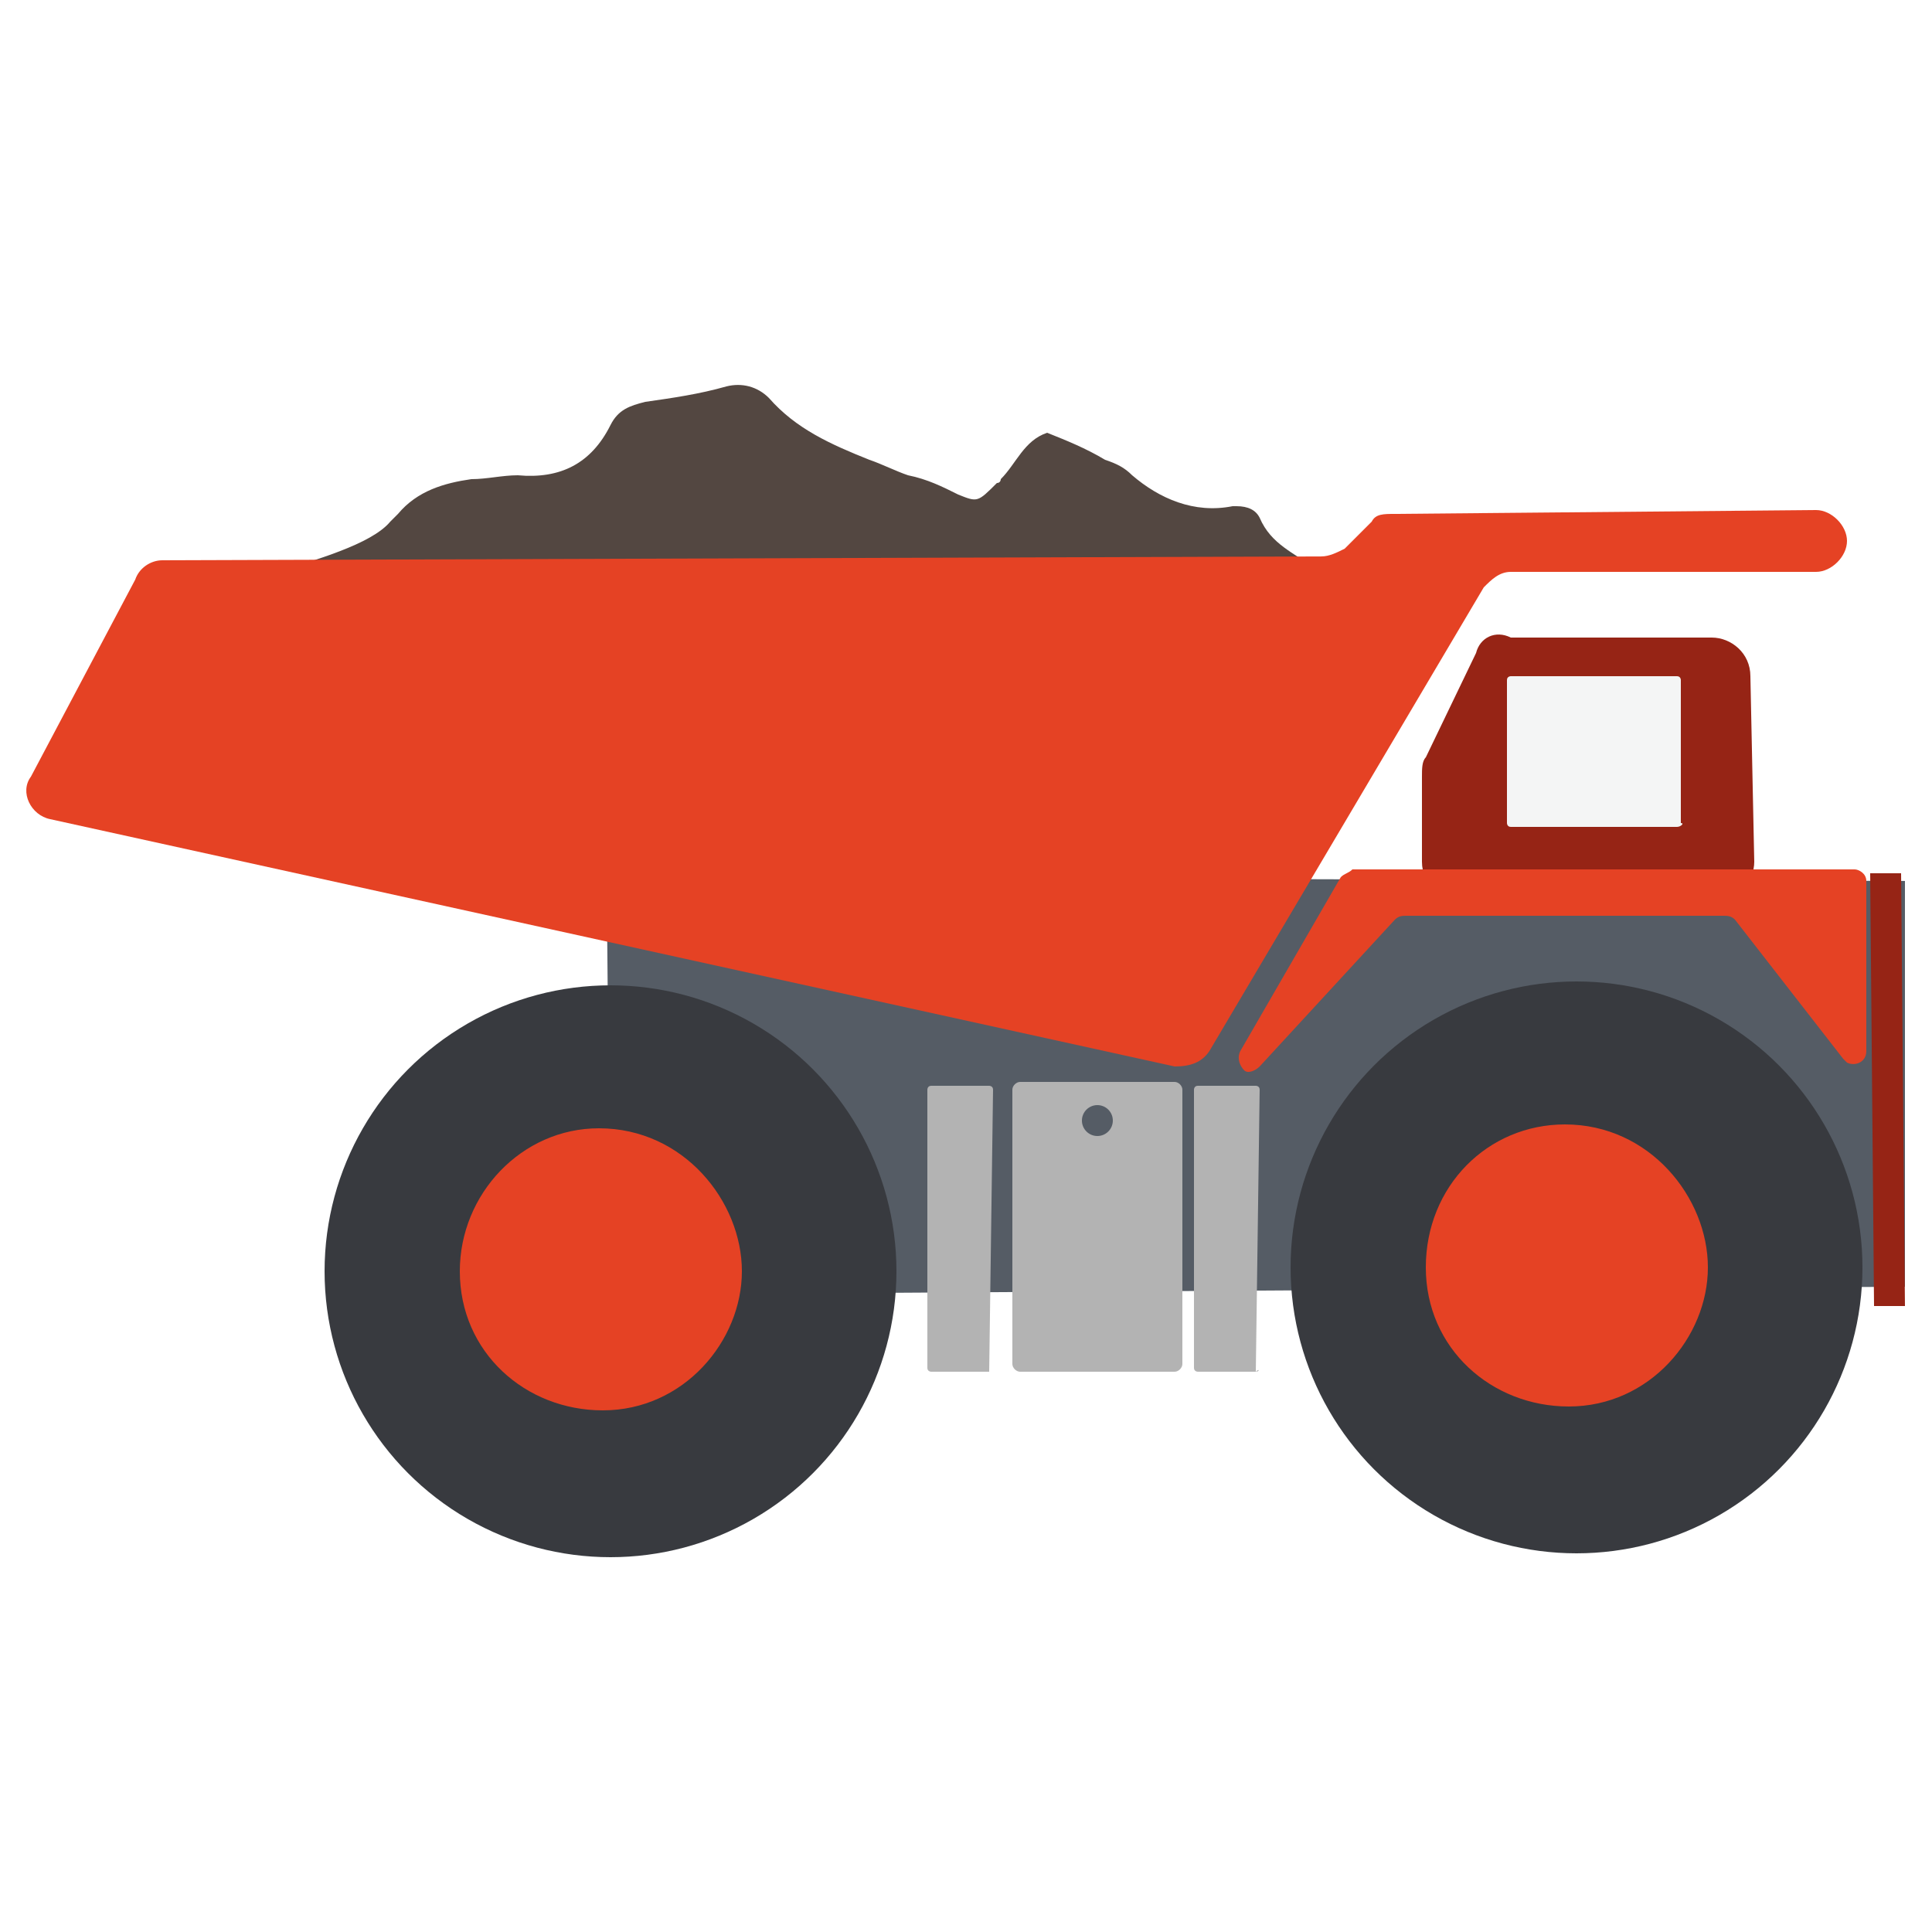
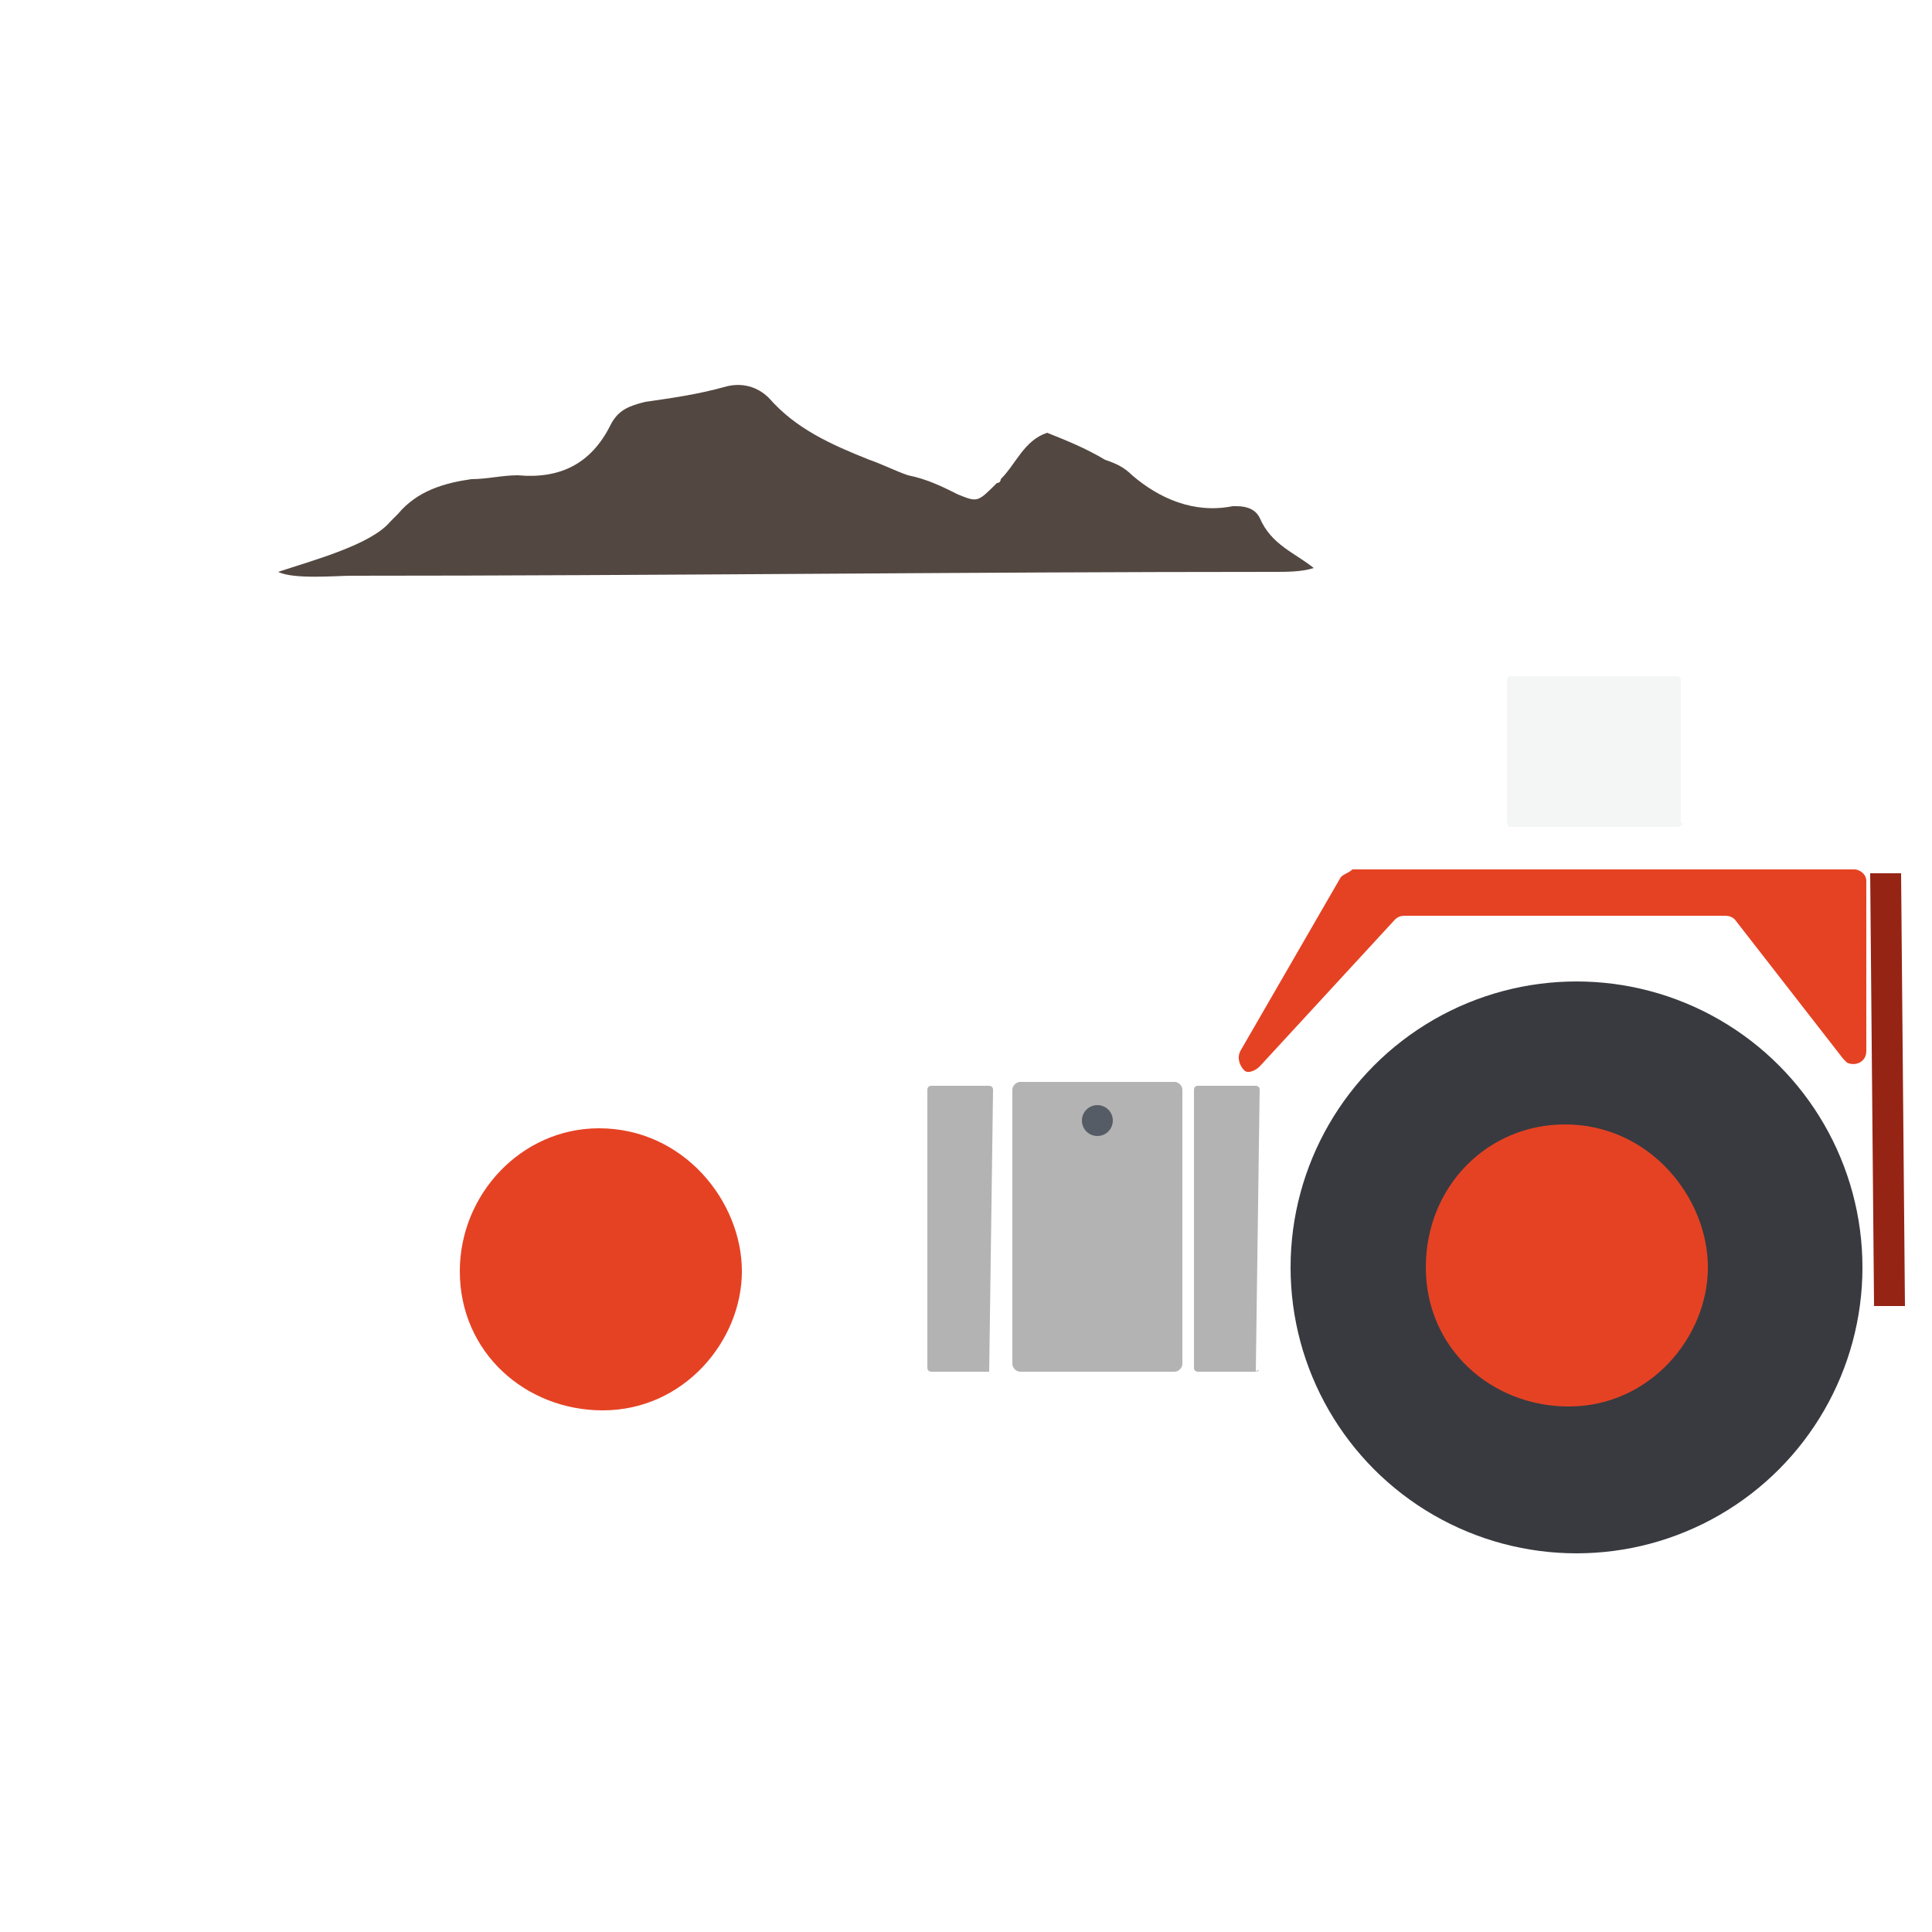
<svg xmlns="http://www.w3.org/2000/svg" version="1.1" id="Layer_1" x="0px" y="0px" viewBox="0 0 50 50" style="enable-background:new 0 0 50 50;" xml:space="preserve">
  <style type="text/css"> .st0{fill:#962415;} .st1{fill:#555C65;} .st2{fill:#512613;} .st3{fill:#534741;} .st4{fill:#B3B3B3;} .st5{fill:#5E656E;} .st6{fill:#383A3F;} .st7{fill:#E54224;} .st8{fill:#F4F5F5;} </style>
  <g>
-     <path class="st0" d="M38.2,16.9l-1.3,2.7c-0.1,0.1-0.1,0.3-0.1,0.5v2.2c0,0.6,0.5,1,1,1l6.6,0c0.6,0,1-0.5,1-1l-0.1-4.8 c0-0.6-0.5-1-1-1l-5.2,0C38.7,16.3,38.3,16.5,38.2,16.9z" />
-     <polygon class="st1" points="15.7,22.7 15.8,33.5 49.3,33.3 49.3,22.8 " />
    <path class="st2" d="M23.1,35.7" />
    <path class="st3" d="M7.2,14.8c0.4,0.2,1.5,0.1,1.9,0.1c8,0,15.9-0.1,23.9-0.1c0.3,0,0.7,0,1-0.1c-0.5-0.4-1.1-0.6-1.4-1.3 c-0.1-0.2-0.3-0.3-0.6-0.3c0,0-0.1,0-0.1,0c-1,0.2-1.9-0.2-2.6-0.8c-0.2-0.2-0.4-0.3-0.7-0.4c-0.5-0.3-1-0.5-1.5-0.7 c-0.6,0.2-0.8,0.8-1.2,1.2c0,0,0,0.1-0.1,0.1c-0.5,0.5-0.5,0.5-1,0.3c-0.4-0.2-0.8-0.4-1.3-0.5c-0.3-0.1-0.7-0.3-1-0.4 c-1-0.4-1.9-0.8-2.6-1.6c-0.3-0.3-0.7-0.4-1.1-0.3c-0.7,0.2-1.4,0.3-2.1,0.4c-0.4,0.1-0.7,0.2-0.9,0.6c-0.5,1-1.3,1.4-2.4,1.3 c-0.4,0-0.8,0.1-1.2,0.1c-0.7,0.1-1.4,0.3-1.9,0.9c-0.1,0.1-0.1,0.1-0.2,0.2C9.6,14.1,8.1,14.5,7.2,14.8z" />
    <path class="st4" d="M28.7,29.9c0-0.2-0.1-0.3-0.3-0.3c-0.2,0-0.4,0.1-0.4,0.3c0,0.2,0.1,0.4,0.3,0.4C28.6,30.2,28.7,30,28.7,29.9z " />
-     <path class="st5" d="M28.4,30.2c0.2,0,0.3-0.1,0.4-0.3c0-0.2-0.1-0.3-0.3-0.3c-0.2,0-0.4,0.1-0.4,0.3C28,30,28.2,30.2,28.4,30.2z" />
    <circle class="st6" cx="40.8" cy="32.8" r="7.4" />
    <path class="st7" d="M36.9,32.8c0,2.1,1.7,3.6,3.7,3.6c2.1,0,3.6-1.8,3.6-3.6s-1.5-3.7-3.7-3.7C38.5,29.1,36.9,30.7,36.9,32.8z" />
-     <circle class="st6" cx="15.8" cy="32.9" r="7.4" />
    <path class="st7" d="M11.9,32.9c0,2.1,1.7,3.6,3.7,3.6c2.1,0,3.6-1.8,3.6-3.6s-1.5-3.7-3.7-3.7C13.5,29.2,11.9,30.9,11.9,32.9z" />
    <path class="st8" d="M43.4,21.4l-4.3,0c-0.1,0-0.1-0.1-0.1-0.1l0-3.7c0-0.1,0.1-0.1,0.1-0.1l4.3,0c0.1,0,0.1,0.1,0.1,0.1l0,3.7 C43.6,21.3,43.5,21.4,43.4,21.4z" />
    <path class="st1" d="M49.3,22.8" />
    <path class="st7" d="M34.7,22.7l-2.6,4.5c-0.1,0.2,0,0.4,0.1,0.5h0c0.1,0.1,0.3,0,0.4-0.1l3.5-3.8c0.1-0.1,0.2-0.1,0.3-0.1l8.2,0 c0.1,0,0.2,0,0.3,0.1l2.8,3.6c0,0,0.1,0.1,0.1,0.1l0,0c0.2,0.1,0.5,0,0.5-0.3l0-4.4c0-0.2-0.2-0.3-0.3-0.3L35,22.5 C34.9,22.6,34.8,22.6,34.7,22.7z" />
    <path class="st0" d="M49.3,33.8h-0.8c0,0,0,0,0,0l-0.1-11.2c0,0,0,0,0,0h0.8c0,0,0,0,0,0L49.3,33.8C49.3,33.8,49.3,33.8,49.3,33.8z " />
-     <path class="st7" d="M4.2,14.5l30-0.1c0.2,0,0.4-0.1,0.6-0.2l0.7-0.7c0.1-0.2,0.3-0.2,0.6-0.2L47,13.2c0.4,0,0.8,0.4,0.8,0.8l0,0 c0,0.4-0.4,0.8-0.8,0.8l-7.9,0c-0.3,0-0.5,0.2-0.7,0.4l-7.1,12c-0.2,0.3-0.5,0.4-0.9,0.4L1.3,21.2c-0.5-0.1-0.8-0.7-0.5-1.1L3.5,15 C3.6,14.7,3.9,14.5,4.2,14.5z" />
    <path class="st4" d="M30.4,35.5l-4,0c-0.1,0-0.2-0.1-0.2-0.2l0-7.1c0-0.1,0.1-0.2,0.2-0.2l4,0c0.1,0,0.2,0.1,0.2,0.2l0,7.1 C30.6,35.4,30.5,35.5,30.4,35.5z" />
    <path class="st4" d="M32.5,35.5h-1.5c0,0-0.1,0-0.1-0.1l0-7.2c0,0,0-0.1,0.1-0.1h1.5c0,0,0.1,0,0.1,0.1L32.5,35.5 C32.6,35.4,32.6,35.5,32.5,35.5z" />
    <path class="st4" d="M25.6,35.5h-1.5c0,0-0.1,0-0.1-0.1l0-7.2c0,0,0-0.1,0.1-0.1h1.5c0,0,0.1,0,0.1,0.1L25.6,35.5 C25.7,35.5,25.7,35.5,25.6,35.5z" />
    <circle class="st1" cx="28.4" cy="29" r="0.4" />
  </g>
</svg>